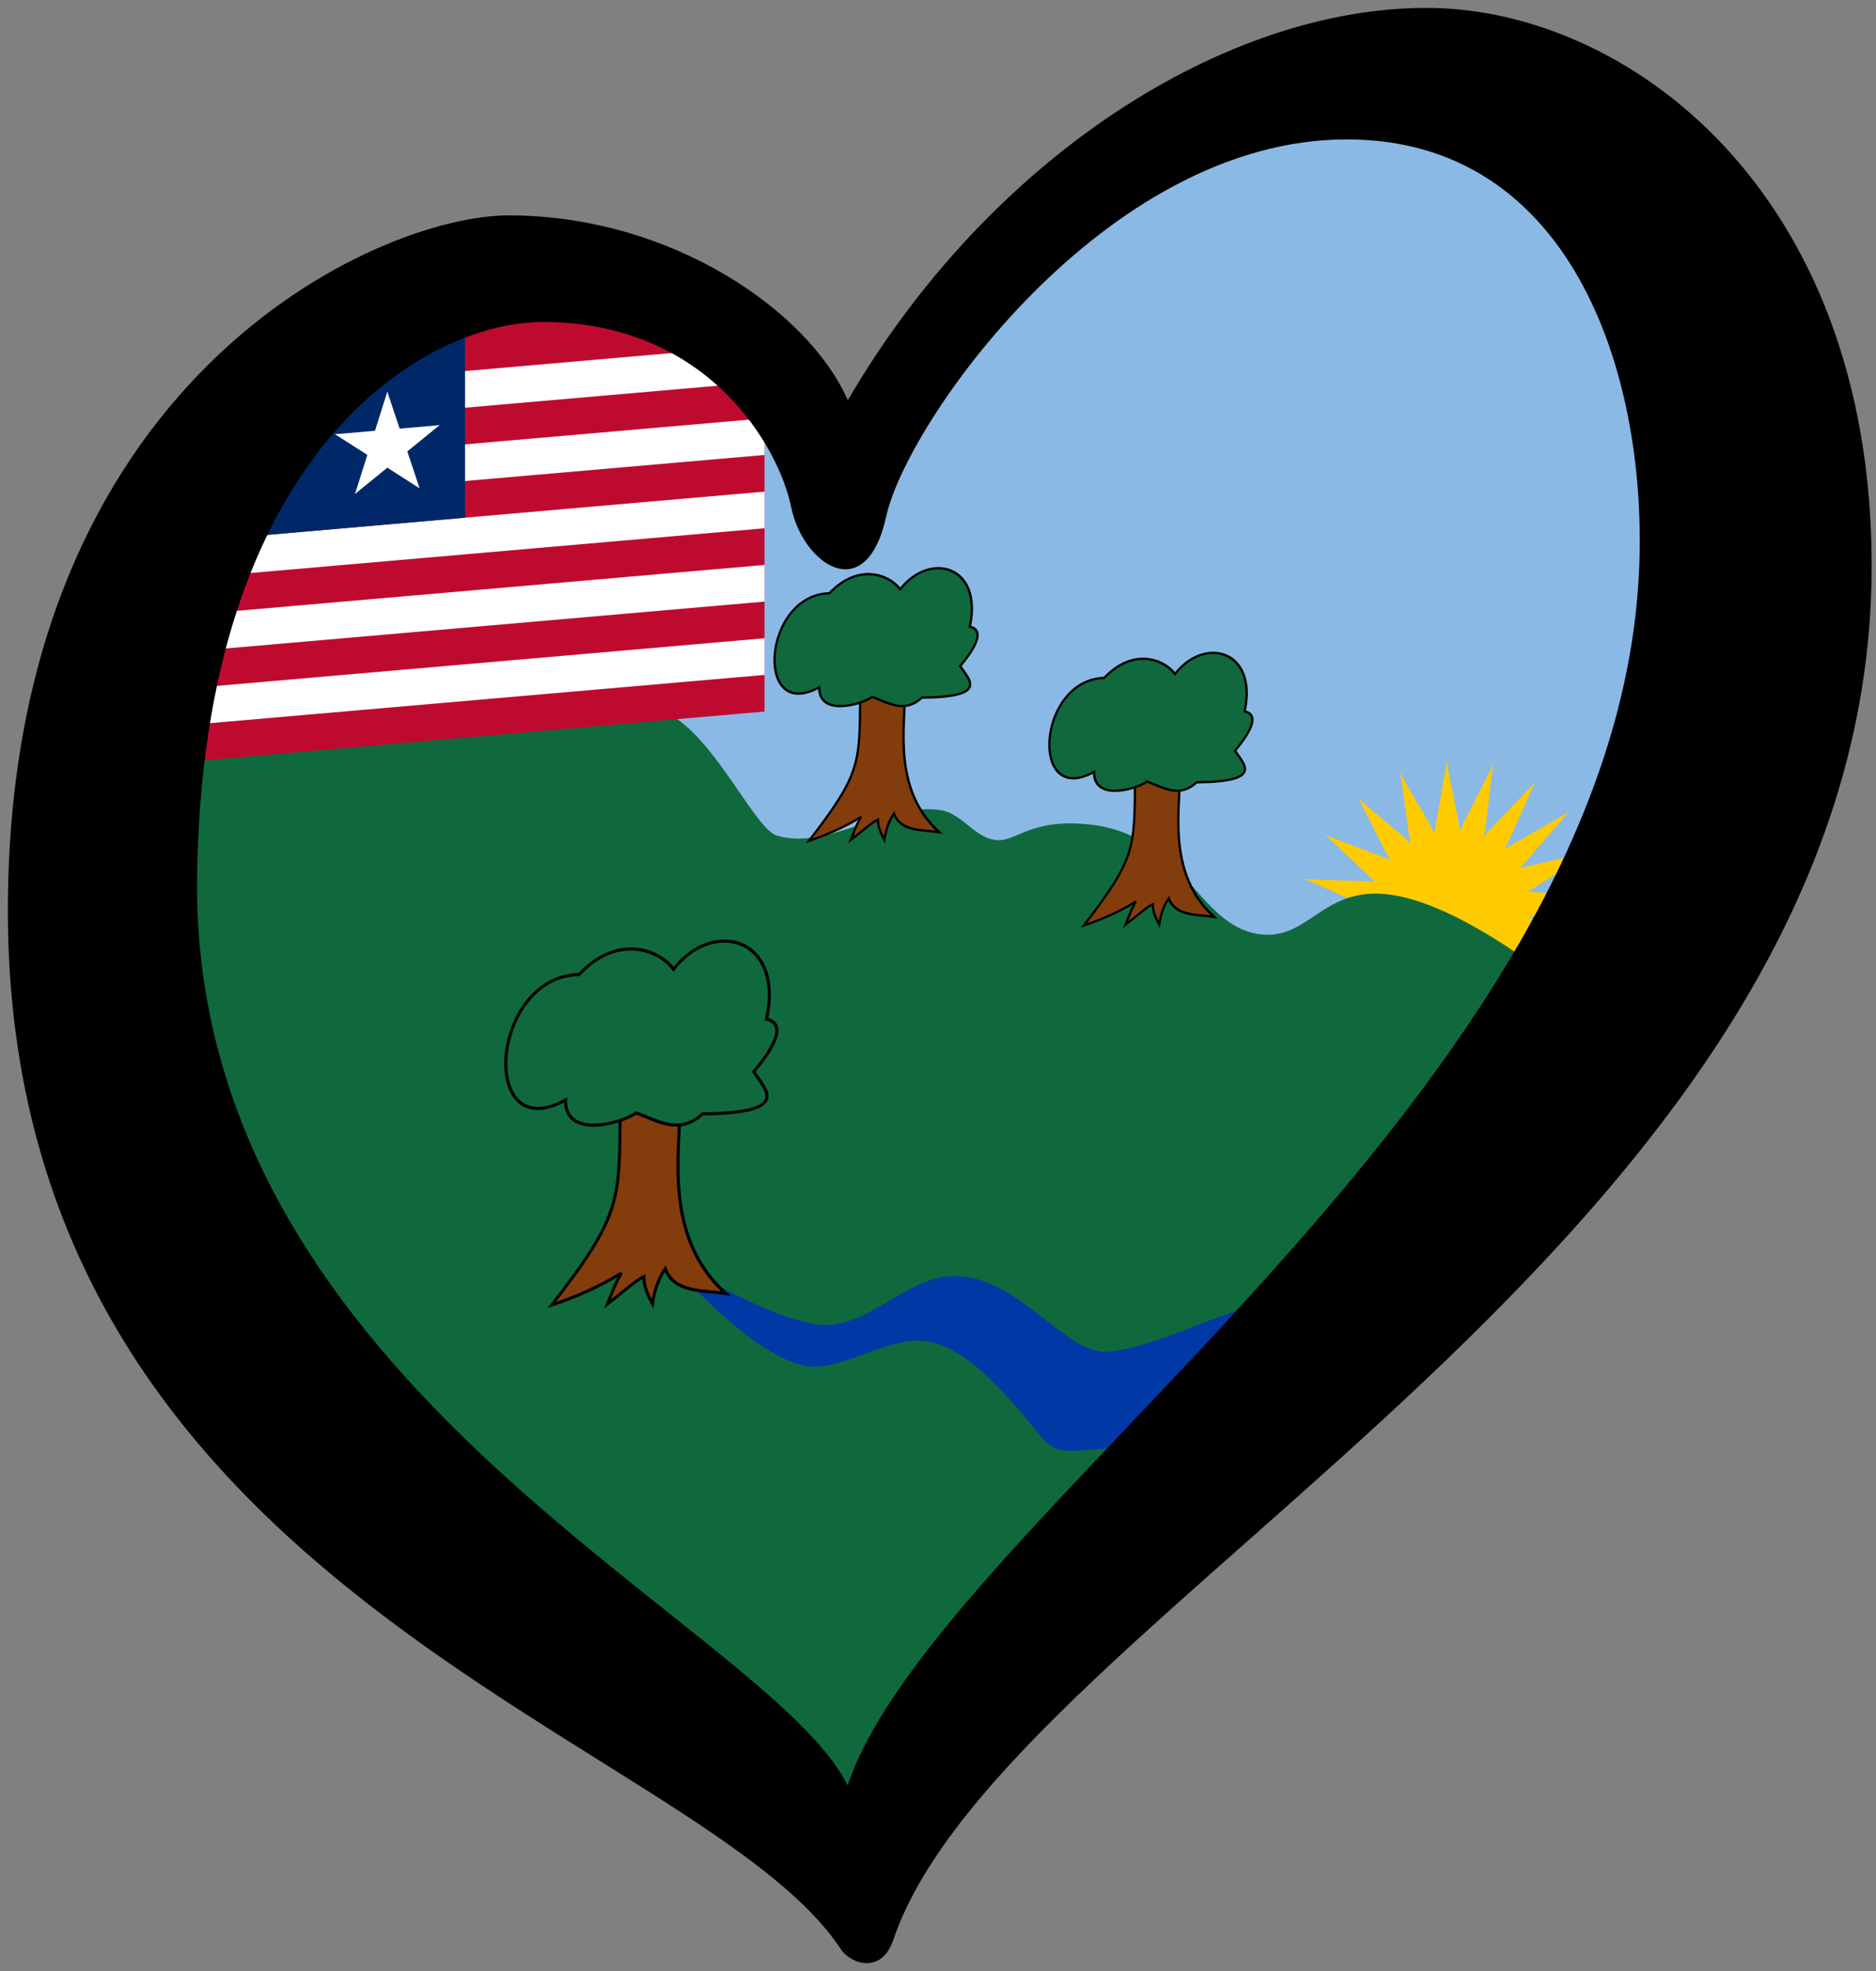
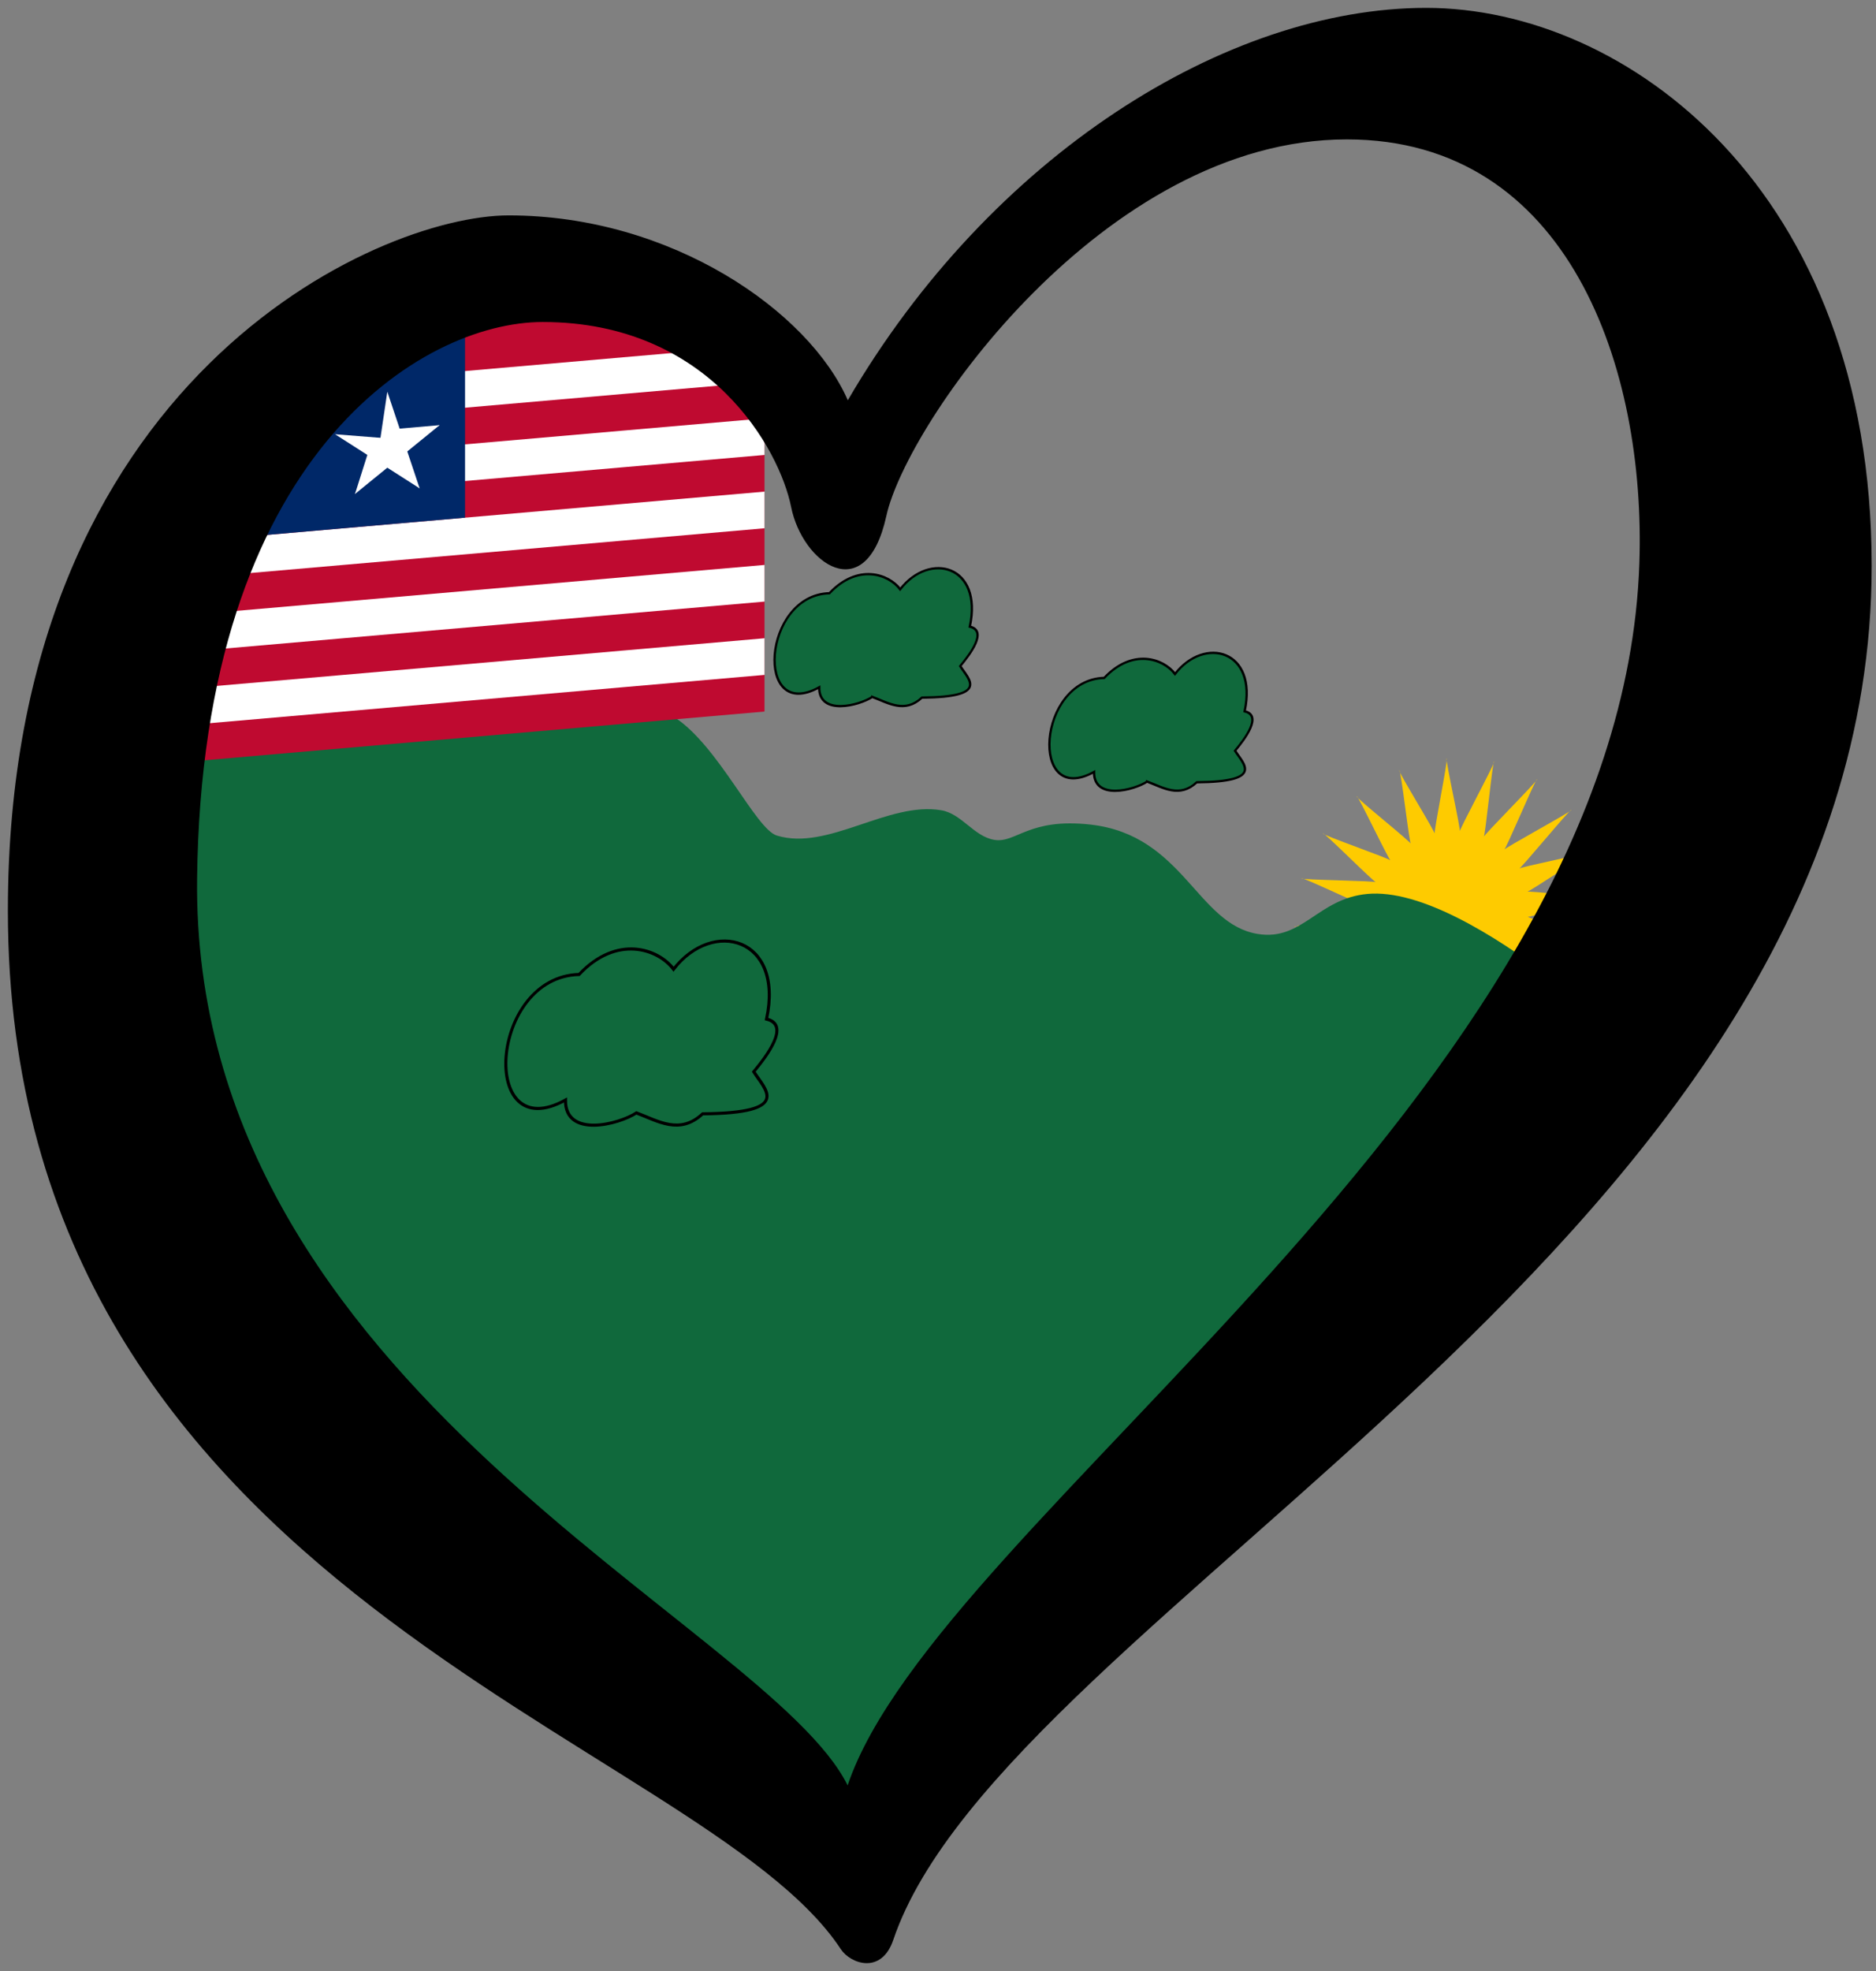
<svg xmlns="http://www.w3.org/2000/svg" xmlns:ns1="http://www.inkscape.org/namespaces/inkscape" xmlns:ns2="http://sodipodi.sourceforge.net/DTD/sodipodi-0.dtd" xmlns:xlink="http://www.w3.org/1999/xlink" height="250" width="238" id="svg2" version="1.1" ns1:version="0.91 r13725" ns2:docname="EuroRiver Gee.svg">
  <rect width="100%" height="100%" fill="#808080" stroke="none" />
  <defs id="defs30" />
  <ns2:namedview pagecolor="#ffffff" bordercolor="#666666" borderopacity="1" objecttolerance="10" gridtolerance="10" guidetolerance="10" ns1:pageopacity="0" ns1:pageshadow="2" ns1:window-width="1366" ns1:window-height="705" id="namedview28" showgrid="false" ns1:zoom="1" ns1:cx="119" ns1:cy="125" ns1:window-x="-8" ns1:window-y="-8" ns1:window-maximized="1" ns1:current-layer="svg2" />
-   <path style="fill:#8bb9e5;fill-opacity:1" ns1:connector-curvature="0" d="M 70,33 109,61 142,20 208.034,13.068 209,137 104,236 4,131 26,54 Z" id="path4" />
  <path d="m 183.536,96.2 c -0.223,0.021 1.878,9.307 1.658,9.293 -0.22,-0.014 4.579,-8.864 4.366,-8.912 -0.212,-0.049 -1.141,9.688 -1.34,9.606 -0.199,-0.082 6.97,-7.244 6.789,-7.357 -0.181,-0.114 -4.048,9.121 -4.207,8.978 -0.159,-0.142 8.679,-4.915 8.546,-5.082 -0.132,-0.168 -6.559,7.66 -6.661,7.472 -0.103,-0.189 9.538,-2.105 9.468,-2.31 -0.07,-0.205 -8.428,5.45 -8.464,5.234 -0.036,-0.217 9.464,0.911 9.462,0.689 0,-0.223 -9.472,2.707 -9.438,2.483 0.033,-0.223 8.463,3.838 8.53,3.62 0.067,-0.218 -9.588,-0.302 -9.489,-0.51 0.1,-0.208 6.634,6.389 6.763,6.197 0.13,-0.193 -8.766,-3.281 -8.61,-3.453 0.156,-0.172 4.155,8.315 4.335,8.167 0.179,-0.148 -7.087,-5.939 -6.889,-6.059 0.198,-0.12 1.27,9.427 1.482,9.338 0.211,-0.089 -4.713,-8.015 -4.493,-8.071 0.22,-0.056 -1.739,9.616 -1.517,9.595 0.223,-0.021 -1.878,-9.307 -1.658,-9.293 0.22,0.014 -4.579,8.864 -4.366,8.912 0.212,0.049 1.141,-9.688 1.34,-9.606 0.199,0.082 -6.97,7.244 -6.789,7.357 0.181,0.114 4.048,-9.121 4.207,-8.978 0.159,0.142 -8.679,4.915 -8.546,5.082 0.132,0.168 6.559,-7.66 6.661,-7.472 0.103,0.189 -9.538,2.105 -9.468,2.31 0.07,0.205 8.428,-5.45 8.464,-5.234 0.037,0.217 -9.464,-0.911 -9.462,-0.689 0,0.223 9.472,-2.707 9.438,-2.483 -0.033,0.223 -8.463,-3.838 -8.53,-3.62 -0.067,0.218 9.588,0.302 9.489,0.51 -0.1,0.208 -6.634,-6.389 -6.763,-6.197 -0.13,0.193 8.766,3.281 8.61,3.453 -0.156,0.172 -4.155,-8.315 -4.335,-8.167 -0.179,0.148 7.086,5.939 6.889,6.059 -0.198,0.12 -1.27,-9.427 -1.481,-9.338 -0.211,0.089 4.713,8.015 4.493,8.071 -0.22,0.056 1.739,-9.616 1.517,-9.595 z" id="path3830" style="fill:#fecb00;fill-opacity:1;stroke:none" ns1:connector-curvature="0" />
  <path d="m 64.386,81.158 c 6.278,0.706 15.997,6.485 21.167,9.808 5.585,3.589 10.306,14.192 13.001,15.015 6.492,1.984 14.129,-4.369 20.88,-3.206 2.574,0.443 4.121,3.317 6.697,3.748 2.776,0.464 4.35,-2.821 12.218,-1.935 11.803,1.328 13.497,12.651 21.245,13.878 5.665,0.898 7.578,-4.499 13.872,-5.081 13.274,-1.228 37.273,22.638 37.273,22.638 L 107.164,234.328 32.277,177.358 10.024,110.5 25.354,70.769 c 0,0 31.149,9.502 39.032,10.389 z" id="path3060" style="opacity:1;fill:#10693c;fill-opacity:1;stroke:none" ns1:connector-curvature="0" ns2:nodetypes="sssssssscccccs" />
  <use transform="matrix(0.749,0,0,0.749,50.198,-17.33)" id="use3844" x="0" y="0" width="495" height="330" xlink:href="#g3840" />
  <use transform="matrix(0.749,0,0,0.749,85.064,-6.592)" id="use3846" x="0" y="0" width="495" height="330" xlink:href="#g3840" />
-   <path d="m 83.813,158.722 c 0,0 12.664,15.318 20.127,14.605 3.906,-0.373 7.777,-2.902 11.77,-3.258 6.155,-0.55 11.964,6.812 16.331,12.082 1.753,2.115 2.834,2.071 7.765,1.619 5.117,-0.469 8.542,-1.47 14.435,-1.992 5.093,-0.451 9.123,0.228 12.906,1.615 l 14.372,-17.908 c -5.429,-1.476 -10.518,-2.306 -14.318,-1.886 -9.457,1.046 -19.941,7.329 -26.592,7.842 -5.753,0.443 -11.746,-10.362 -20.388,-9.543 -5.305,0.503 -9.869,5.972 -15.168,6.153 -6.718,0.23 -21.242,-9.33 -21.242,-9.33 z" id="path3832" style="fill:#0038a6;fill-opacity:1;stroke:none" ns1:connector-curvature="0" ns2:nodetypes="cccsscccssssc" />
  <g id="g4545" transform="matrix(1,-0.087,0,1,0,10.431)">
    <path style="fill:#bf0a30;stroke:none" d="M 35.751,37.115 71.434,27.3 96.989,45.115 l 0,43.143 -77.238,0 z" id="path3780" ns1:connector-curvature="0" ns2:nodetypes="cccccc" />
    <path style="color:#000000;font-style:normal;font-variant:normal;font-weight:normal;font-stretch:normal;font-size:medium;line-height:normal;font-family:Sans;-inkscape-font-specification:Sans;text-indent:0;text-align:start;text-decoration:none;text-decoration-line:none;letter-spacing:normal;word-spacing:normal;text-transform:none;direction:ltr;block-progression:tb;writing-mode:lr-tb;baseline-shift:baseline;text-anchor:start;display:inline;overflow:visible;visibility:visible;fill:#ffffff;fill-opacity:1;fill-rule:nonzero;stroke:none;stroke-width:10;marker:none;enable-background:accumulate" d="m 25.751,41.764 0,4.649 73.238,0 0,-4.649 z m 0,9.299 0,4.649 71.238,0 0,-4.649 z m 0,9.299 0,4.649 71.238,0 0,-4.649 z m 0,9.299 0,4.649 71.238,0 1.2e-4,-4.649 z m 0,9.299 0,4.649 71.238,0 -1.2e-4,-4.649 z" id="path3782" ns1:connector-curvature="0" ns2:nodetypes="ccccccccccccccccccccccccc" />
    <path style="fill:#002868;stroke:none" d="m 31.751,35.115 27.247,0 0,25.247 -27.247,0 z" id="path3784" ns1:connector-curvature="0" ns2:nodetypes="ccccc" />
    <g style="stroke:none" id="g3786" transform="matrix(6.974,0,0,6.974,49.137,50.5)">
      <g style="stroke:none" id="g3788">
-         <polygon id="polygon3790" points="0.5,1 0,0 0,1 " transform="matrix(0.951,0.309,-0.309,0.951,0,-1)" style="fill:#ffffff;stroke:none" />
        <polygon id="use3792" points="0,1 0.5,1 0,0 " transform="matrix(-0.951,0.309,0.309,0.951,0,-1)" style="fill:#ffffff;stroke:none" />
      </g>
      <g style="stroke:none" transform="matrix(0.309,0.951,-0.951,0.309,0,0)" id="use3794">
        <polygon id="polygon3849" points="0,1 0.5,1 0,0 " transform="matrix(0.951,0.309,-0.309,0.951,0,-1)" style="fill:#ffffff;stroke:none" />
        <polygon id="use3851" points="0,1 0.5,1 0,0 " transform="matrix(-0.951,0.309,0.309,0.951,0,-1)" style="fill:#ffffff;stroke:none" />
      </g>
      <g style="stroke:none" transform="matrix(0.309,-0.951,0.951,0.309,0,0)" id="use3796">
        <polygon id="polygon3855" points="0,1 0.5,1 0,0 " transform="matrix(0.951,0.309,-0.309,0.951,0,-1)" style="fill:#ffffff;stroke:none" />
-         <polygon id="use3857" points="0,1 0.5,1 0,0 " transform="matrix(-0.951,0.309,0.309,0.951,0,-1)" style="fill:#ffffff;stroke:none" />
      </g>
      <g style="stroke:none" transform="matrix(-0.809,0.588,-0.588,-0.809,0,0)" id="use3798">
        <polygon id="polygon3861" points="0,1 0.5,1 0,0 " transform="matrix(0.951,0.309,-0.309,0.951,0,-1)" style="fill:#ffffff;stroke:none" />
        <polygon id="use3863" points="0,1 0.5,1 0,0 " transform="matrix(-0.951,0.309,0.309,0.951,0,-1)" style="fill:#ffffff;stroke:none" />
      </g>
      <g style="stroke:none" transform="matrix(-0.809,-0.588,0.588,-0.809,0,0)" id="use3800">
        <polygon id="polygon3867" points="0,1 0.5,1 0,0 " transform="matrix(0.951,0.309,-0.309,0.951,0,-1)" style="fill:#ffffff;stroke:none" />
        <polygon id="use3869" points="0,1 0.5,1 0,0 " transform="matrix(-0.951,0.309,0.309,0.951,0,-1)" style="fill:#ffffff;stroke:none" />
      </g>
    </g>
  </g>
  <g id="g3840" transform="matrix(0.429,-0.038,0,0.429,-1.709,61.761)">
-     <path d="m 913.416,1402.593 c 31.535,-7.649 72.721,-20.493 112.407,-41.599 -12.703,21.259 -15.943,33.054 -22.127,47.795 20.061,-13.644 46.725,-34.717 58.416,-38.944 0.117,17.348 7.132,31.248 14.162,45.14 2.879,-20.524 9.222,-39.069 20.357,-54.876 14.44,40.048 59.77,40.09 97.803,48.68 -100.443,-99.597 -73.759,-233.558 -73.905,-308.789 l -96.475,0 c -1.713,144.358 2.484,166.423 -110.637,302.593 z" transform="matrix(0.183,0,0,0.183,-5e-6,0)" id="path3836" style="fill:#833c0b;fill-opacity:1;stroke:#000000;stroke-width:5;stroke-linecap:butt;stroke-linejoin:miter;stroke-miterlimit:4;stroke-dasharray:none;stroke-opacity:1" ns1:connector-curvature="0" />
    <path d="m 1050.163,1104.317 c -27.952,15.968 -115.371,31.278 -114.62,-30.978 -139.918,65.246 -123.033,-209.864 22.015,-200.856 61.051,-59.444 127.729,-30.255 152.709,5.007 63.577,-76.596 178.689,-35.741 150.205,93.878 38.863,12.635 0.756,59.286 -20.653,83.239 18.057,30.507 64.404,72.489 -82.613,60.708 -37.064,31.142 -71.568,5.512 -107.044,-10.997 z" transform="matrix(0.183,0,0,0.183,-5e-6,0)" id="path3838" style="fill:#10693c;fill-opacity:1;stroke:#000000;stroke-width:5;stroke-linecap:butt;stroke-linejoin:miter;stroke-miterlimit:4;stroke-dasharray:none;stroke-opacity:1" ns1:connector-curvature="0" />
  </g>
  <path ns1:connector-curvature="0" d="m 25.005,111.471 c 0.6,-53.792 28.594,-70.628 43.839,-70.628 21.29,0 30.083,16.253 31.52,23.449 1.436,7.19 9.494,12.941 12.083,1.147 2.591,-11.794 27.637,-47.758 58.42,-47.758 28.192,0 37.956,29.073 37.111,53.801 C 205.671,138.8 118.95,192.527 107.535,226.452 97.371,205.905 24.288,176.204 25.005,111.471 Z M 180.938,1 C 155.621,1 125.68,19.698 107.557,50.771 102.667,39.549 85.244,27.32 64.533,27.32 47.844,27.32 1,48.178 1,115.498 c 0,86.88 87.901,104.725 105.671,131.729 1.221,1.857 5.154,3.26 6.655,-1.177 C 127.505,204.205 237.451,156.925 237.451,71.771 237.45,24.015 206.254,1 180.938,1 Z" id="path26" style="opacity:1" />
</svg>